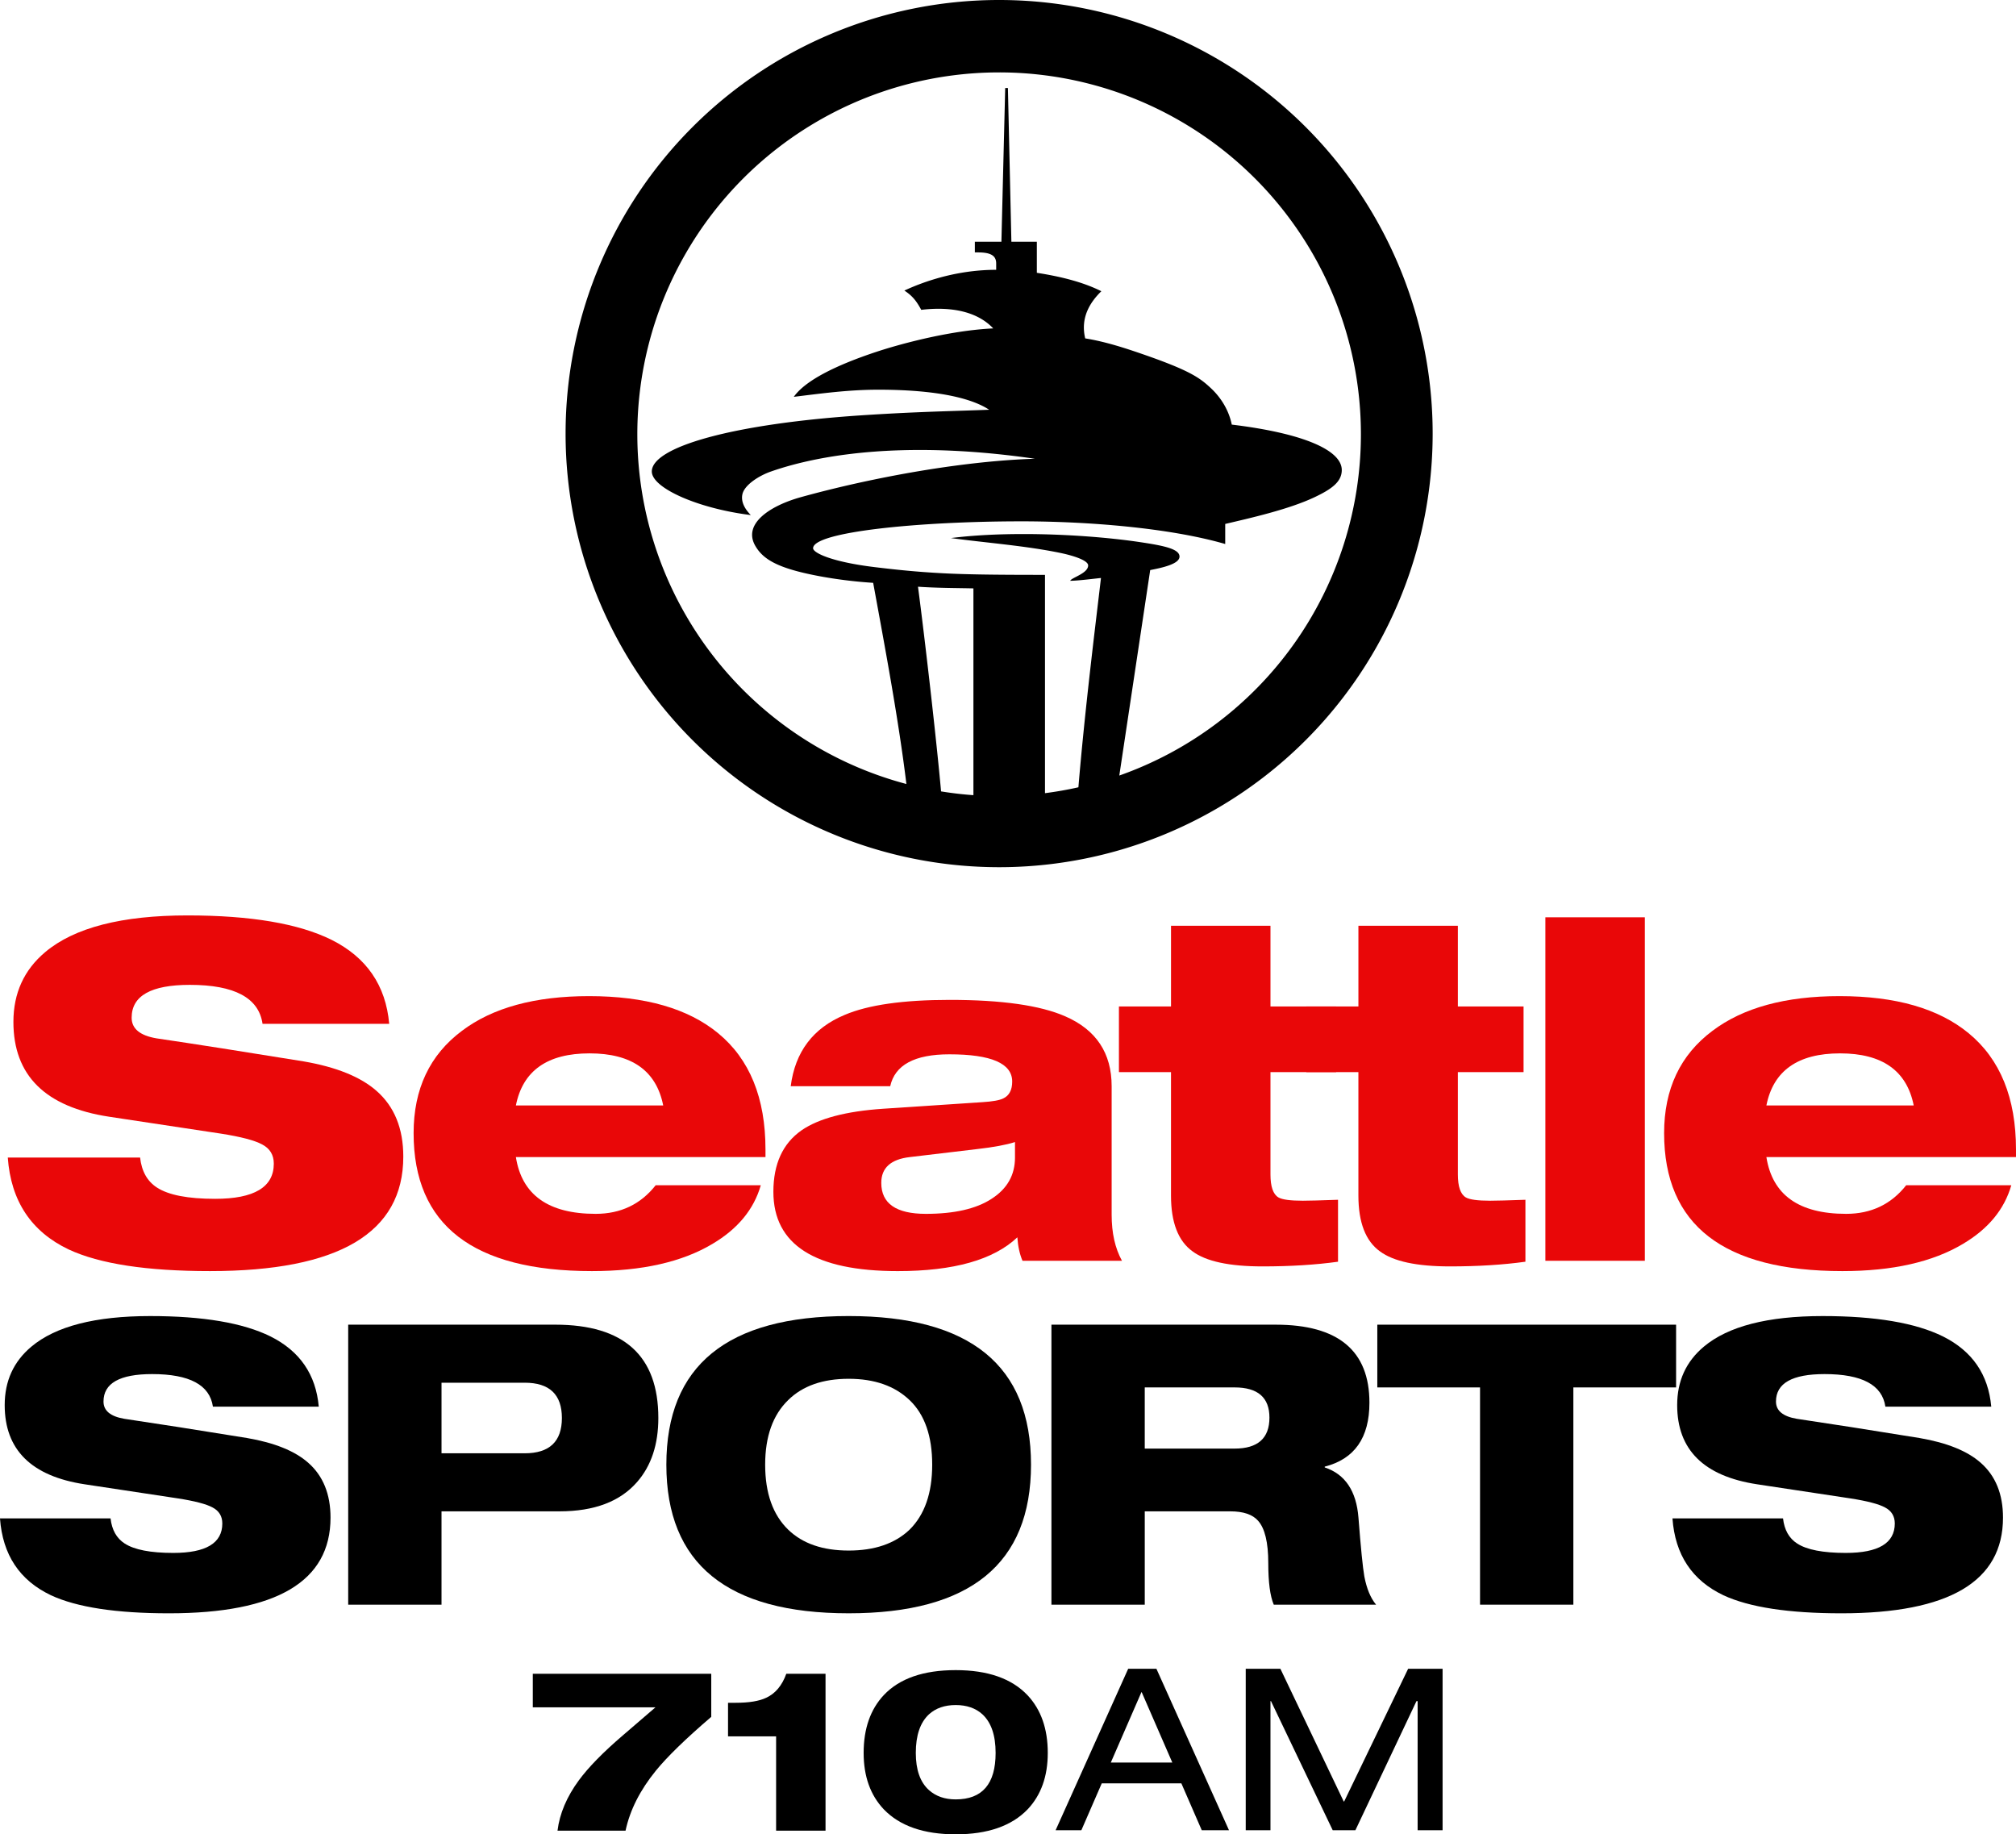
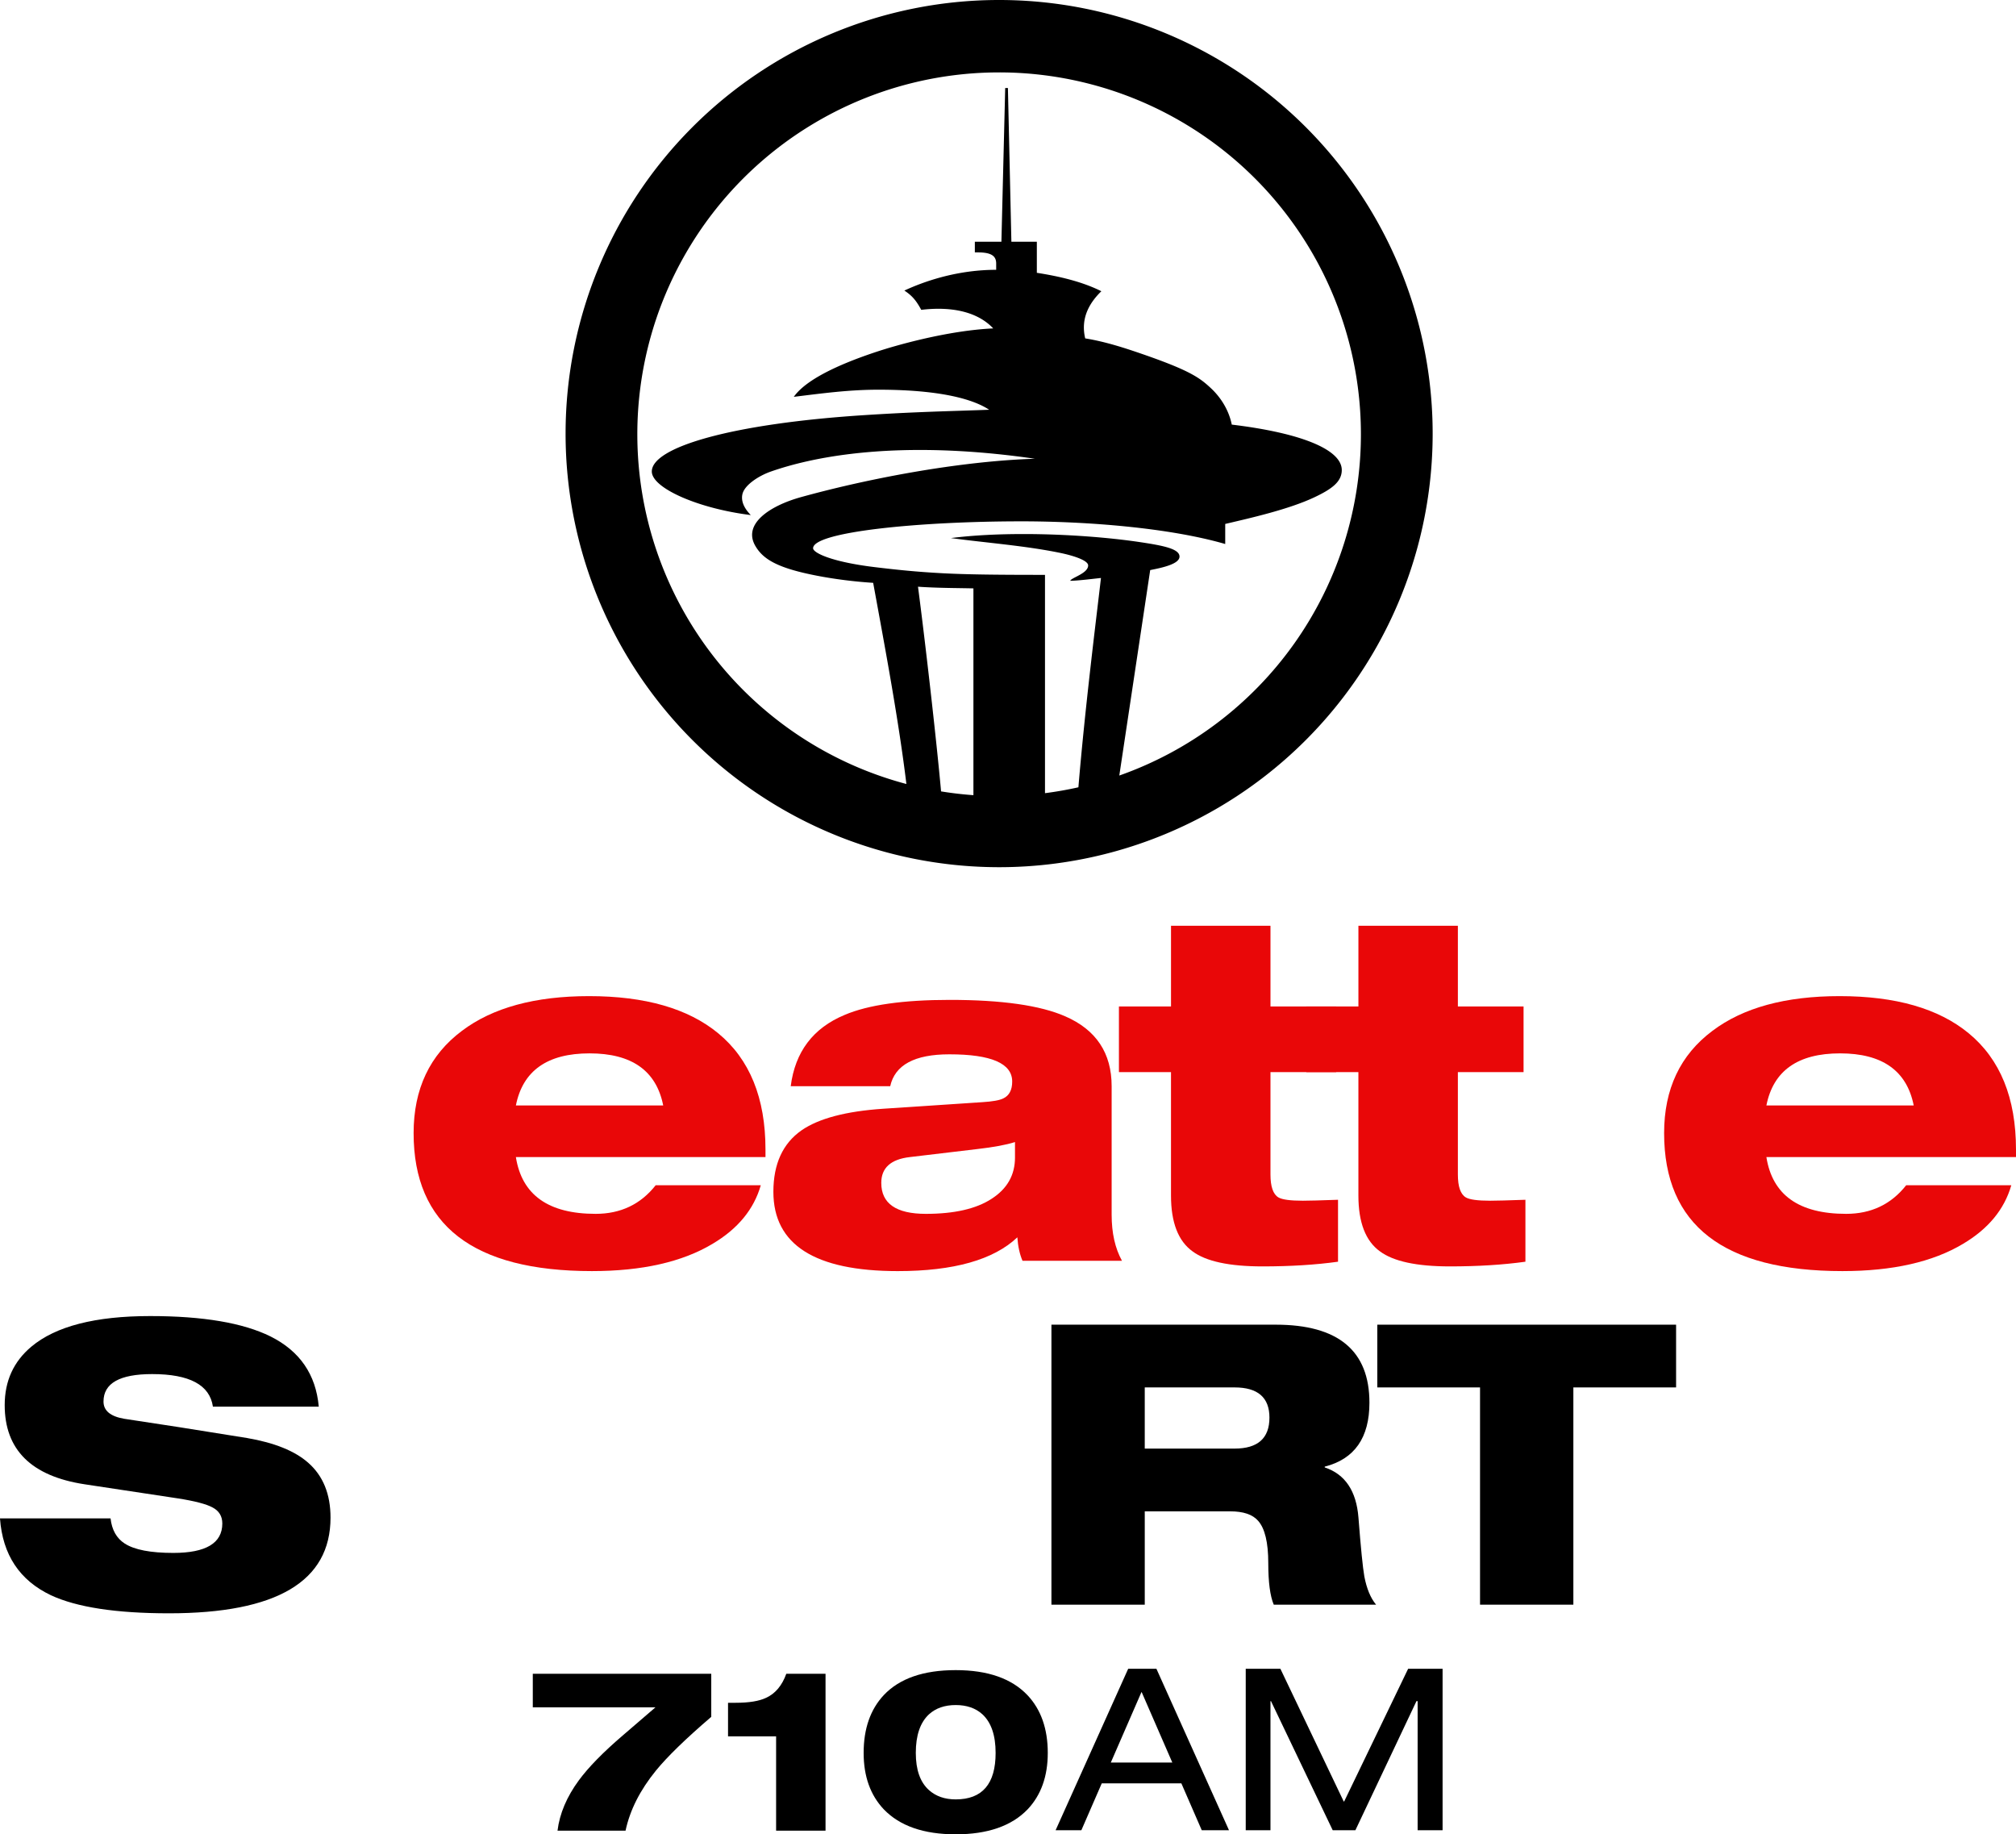
<svg xmlns="http://www.w3.org/2000/svg" xmlns:ns1="http://www.inkscape.org/namespaces/inkscape" xmlns:ns2="http://sodipodi.sourceforge.net/DTD/sodipodi-0.dtd" width="338.667mm" height="308.106mm" viewBox="0 0 338.667 308.106" version="1.1" id="svg8" ns1:version="1.0.1 (3bc2e813f5, 2020-09-07)" ns2:docname="KIRO_(2022).svg">
  <defs id="defs2" />
  <ns2:namedview id="base" pagecolor="#ffffff" bordercolor="#666666" borderopacity="1.0" ns1:pageopacity="0.0" ns1:pageshadow="2" ns1:zoom="0.35" ns1:cx="610.26396" ns1:cy="576.42192" ns1:document-units="mm" ns1:current-layer="layer1" ns1:document-rotation="0" showgrid="false" showguides="false" ns1:guide-bbox="true" ns1:window-width="1366" ns1:window-height="706" ns1:window-x="-8" ns1:window-y="-8" ns1:window-maximized="1" />
  <g ns1:label="Layer 1" ns1:groupmode="layer" id="layer1" transform="translate(-45.687,5.348)">
    <g id="g1148">
      <path id="path1014" style="fill:#000000;fill-opacity:1;stroke:none;stroke-width:103.747;paint-order:stroke fill markers" d="M 632.311 0 A 274.83 274.83 0 0 0 358.537 274.828 A 274.83 274.83 0 0 0 633.363 549.66 A 274.83 274.83 0 0 0 908.195 274.828 A 274.83 274.83 0 0 0 633.363 0 A 274.83 274.83 0 0 0 632.311 0 z M 633.363 45.889 A 229.349 229.349 0 0 1 862.715 275.24 A 229.349 229.349 0 0 1 709.551 491.566 L 729.137 361.338 C 736.801 359.833 747.719 357.51 747.719 352.779 C 747.719 347.922 737.834 345.889 722.832 343.639 C 703.009 340.666 675.982 338.52 649.191 338.5 C 633.117 338.488 617.127 339.241 602.828 341.043 C 623.734 343.922 650.205 345.874 672.41 350.516 C 680.204 352.145 689.823 355.144 689.803 358.404 C 689.773 363.483 679.241 366.094 678.439 368.121 C 683.178 368.118 692.985 366.854 697.932 366.35 C 694.588 395.066 687.759 449.364 683.625 499.014 A 229.349 229.349 0 0 1 662.445 502.738 L 662.445 364.371 C 633.338 364.371 613.545 364.189 597.66 363.35 C 580.988 362.469 568.629 361.164 554.656 359.484 C 527.371 356.204 515.445 350.451 515.445 347.498 C 515.445 337.204 581.792 330.441 647.715 330.441 C 688.285 330.441 740.643 334.366 776.695 344.809 L 776.695 332.094 C 792.501 328.374 817.223 322.857 833.658 314.994 C 843.745 310.169 850.732 305.501 850.58 297.74 C 850.333 285.086 825.426 274.514 780.852 269.133 C 778.582 258.019 772.108 250.279 767.891 246.307 C 760.598 239.438 754.428 234.861 723.719 224.26 C 712.896 220.524 700.509 216.493 687.938 214.484 C 684.707 200.952 691.412 191.197 698.172 184.594 C 685.874 178.422 671.022 175.056 657.277 172.918 L 657.277 153.219 L 641.141 153.219 L 638.938 55.797 L 637.221 55.797 L 634.818 153.219 L 617.977 153.219 L 617.977 159.986 L 620.271 159.986 C 621.86 159.986 623.219 160.083 624.404 160.252 C 630.176 161.077 631.502 163.774 631.502 167.051 L 631.502 171.012 C 628.621 171.012 625.77 171.115 622.947 171.305 C 604.401 172.553 587.251 177.702 573.297 184.166 C 578.231 187.401 580.893 190.602 583.99 196.391 C 596.323 194.912 608.942 195.678 619.092 200.549 C 623.024 202.436 626.596 204.921 629.621 208.158 C 625.823 208.324 621.913 208.653 617.965 209.086 C 594.336 211.678 569.123 218.502 555.336 223.082 C 529.281 231.737 510.42 241.321 503.209 251.527 C 520.465 249.439 537.741 247.004 556.879 247.004 C 576.421 247.004 596.784 248.558 612.152 253.166 C 617.922 254.896 623.008 257.042 627.053 259.719 C 621.54 259.927 616.37 260.095 611.215 260.264 C 592.664 260.871 575.031 261.401 548.811 263.07 C 463.899 268.475 413.199 283.432 413.199 298.842 C 413.199 309.281 442.286 322.273 475.945 326.471 C 471.361 321.808 469.684 317.281 470.662 313.127 C 471.993 307.474 480.825 301.614 488.781 298.842 C 516.014 289.355 555.797 283.06 607.838 285.891 C 622.881 286.709 638.943 288.286 656.029 290.773 C 640.195 291.271 623.437 292.8 606.635 295.012 C 571.091 299.69 535.346 307.446 507.705 315.117 C 488.156 320.543 470.72 331.979 478.803 345.979 C 483.82 354.668 493.222 360.163 518.207 364.967 C 529.259 367.092 541.492 368.65 553.521 369.422 C 561.178 411.192 569.678 456.532 574.586 496.928 A 229.349 229.349 0 0 1 404.016 275.24 A 229.349 229.349 0 0 1 633.363 45.889 z M 581.941 371.881 C 594.394 372.728 605.516 372.688 617.072 372.938 L 617.072 504.01 A 229.349 229.349 0 0 1 596.564 501.615 C 593.714 469.633 586.397 405.797 581.941 371.881 z " transform="matrix(0.265,0,0,0.265,45.687,-5.348)" />
-       <path d="M 111.071,166.618 H 89.791 q -0.946,-6.542 -12.216,-6.542 -9.773,0 -9.773,5.517 0,2.759 4.177,3.468 9.616,1.419 24.669,3.862 8.276,1.419 12.295,4.965 4.493,3.941 4.493,11.034 0,19.231 -32.472,19.231 -15.921,0 -23.724,-3.626 -9.458,-4.493 -10.246,-15.448 h 22.226 q 0.394,3.468 2.837,5.044 2.916,1.892 9.773,1.892 9.852,0 9.852,-5.911 0,-2.207 -1.97,-3.231 -1.892,-1.025 -6.936,-1.813 L 64.018,182.224 Q 47.939,179.781 47.939,166.303 q 0,-7.251 5.359,-11.744 7.33,-6.148 23.881,-6.148 15.921,0 24.197,4.098 8.827,4.414 9.694,14.108 z" style="font-style:normal;font-variant:normal;font-weight:bold;font-stretch:normal;font-size:57.561px;line-height:1.25;font-family:'HelveticaNeue LT 63 MdEx';-inkscape-font-specification:'HelveticaNeue LT 63 MdEx Bold';text-decoration:none;text-decoration-line:none;text-decoration-color:#000000;letter-spacing:-3.143px;word-spacing:0px;fill:#e90708;fill-opacity:1;stroke-width:2.956" id="path917" />
      <path d="m 132.351,180.332 h 24.748 q -1.734,-8.749 -12.374,-8.749 -10.64,0 -12.374,8.749 z m 23.487,13.399 h 17.655 q -1.734,6.069 -8.118,9.852 -7.645,4.571 -20.256,4.571 -29.95,0 -29.95,-23.172 0,-11.113 8.118,-17.182 7.724,-5.832 21.359,-5.832 14.108,0 21.674,6.226 7.96,6.542 7.96,19.546 v 1.261 h -41.93 q 1.498,9.537 13.399,9.537 6.305,0 10.088,-4.808 z" style="font-style:normal;font-variant:normal;font-weight:bold;font-stretch:normal;font-size:57.561px;line-height:1.25;font-family:'HelveticaNeue LT 63 MdEx';-inkscape-font-specification:'HelveticaNeue LT 63 MdEx Bold';text-decoration:none;text-decoration-line:none;text-decoration-color:#000000;letter-spacing:-3.143px;word-spacing:0px;fill:#e90708;fill-opacity:1;stroke-width:2.956" id="path919" />
      <path d="m 195.23,177.101 h -16.709 q 1.103,-8.67 9.064,-11.98 5.911,-2.522 17.655,-2.522 13.083,0 19.389,2.759 7.803,3.389 7.803,11.744 v 21.596 q 0,4.571 1.734,7.724 h -16.709 q -0.709,-1.655 -0.867,-3.941 -5.99,5.675 -20.098,5.675 -20.886,0 -20.886,-13.32 0,-7.015 4.729,-10.325 4.335,-2.995 13.714,-3.626 l 16.63,-1.103 q 2.601,-0.158 3.547,-0.631 1.498,-0.709 1.498,-2.837 0,-4.571 -10.561,-4.571 -8.749,0 -9.931,5.359 z m 20.965,11.98 v -2.601 q -2.207,0.709 -6.384,1.182 l -11.271,1.34 q -4.808,0.552 -4.808,4.335 0,5.202 7.488,5.202 7.172,0 11.034,-2.522 3.941,-2.522 3.941,-6.936 z" style="font-style:normal;font-variant:normal;font-weight:bold;font-stretch:normal;font-size:57.561px;line-height:1.25;font-family:'HelveticaNeue LT 63 MdEx';-inkscape-font-specification:'HelveticaNeue LT 63 MdEx Bold';text-decoration:none;text-decoration-line:none;text-decoration-color:#000000;letter-spacing:-3.143px;word-spacing:0px;fill:#e90708;fill-opacity:1;stroke-width:2.956" id="path921" />
      <path d="m 233.656,174.737 v -11.034 h 8.749 v -13.556 h 16.709 v 13.556 h 11.034 v 11.034 H 259.113 v 17.182 q 0,3.074 1.34,3.862 0.946,0.552 4.098,0.552 1.498,0 5.911,-0.158 v 10.404 q -5.675,0.788 -12.689,0.788 -8.354,0 -11.744,-2.522 -3.626,-2.601 -3.626,-9.379 v -20.729 z" style="font-style:normal;font-variant:normal;font-weight:bold;font-stretch:normal;font-size:57.561px;line-height:1.25;font-family:'HelveticaNeue LT 63 MdEx';-inkscape-font-specification:'HelveticaNeue LT 63 MdEx Bold';text-decoration:none;text-decoration-line:none;text-decoration-color:#000000;letter-spacing:-3.143px;word-spacing:0px;fill:#e90708;fill-opacity:1;stroke-width:2.956" id="path923" />
      <path d="m 265.137,174.737 v -11.034 h 8.749 v -13.556 h 16.709 v 13.556 h 11.034 v 11.034 H 290.594 v 17.182 q 0,3.074 1.34,3.862 0.946,0.552 4.098,0.552 1.498,0 5.911,-0.158 v 10.404 q -5.675,0.788 -12.689,0.788 -8.354,0 -11.744,-2.522 -3.626,-2.601 -3.626,-9.379 v -20.729 z" style="font-style:normal;font-variant:normal;font-weight:bold;font-stretch:normal;font-size:57.561px;line-height:1.25;font-family:'HelveticaNeue LT 63 MdEx';-inkscape-font-specification:'HelveticaNeue LT 63 MdEx Bold';text-decoration:none;text-decoration-line:none;text-decoration-color:#000000;letter-spacing:-3.143px;word-spacing:0px;fill:#e90708;fill-opacity:1;stroke-width:2.956" id="path925" />
-       <path d="m 305.295,206.421 v -57.693 h 16.709 v 57.693 z" style="font-style:normal;font-variant:normal;font-weight:bold;font-stretch:normal;font-size:57.561px;line-height:1.25;font-family:'HelveticaNeue LT 63 MdEx';-inkscape-font-specification:'HelveticaNeue LT 63 MdEx Bold';text-decoration:none;text-decoration-line:none;text-decoration-color:#000000;letter-spacing:-3.143px;word-spacing:0px;fill:#e90708;fill-opacity:1;stroke-width:2.956" id="path927" />
      <path d="m 342.423,180.332 h 24.748 q -1.734,-8.749 -12.374,-8.749 -10.64,0 -12.374,8.749 z m 23.487,13.399 h 17.655 q -1.734,6.069 -8.118,9.852 -7.645,4.571 -20.256,4.571 -29.95,0 -29.95,-23.172 0,-11.113 8.118,-17.182 7.724,-5.832 21.359,-5.832 14.108,0 21.674,6.226 7.96,6.542 7.96,19.546 v 1.261 h -41.93 q 1.498,9.537 13.399,9.537 6.305,0 10.088,-4.808 z" style="font-style:normal;font-variant:normal;font-weight:bold;font-stretch:normal;font-size:57.561px;line-height:1.25;font-family:'HelveticaNeue LT 63 MdEx';-inkscape-font-specification:'HelveticaNeue LT 63 MdEx Bold';text-decoration:none;text-decoration-line:none;text-decoration-color:#000000;letter-spacing:-3.143px;word-spacing:0px;fill:#e90708;fill-opacity:1;stroke-width:2.956" id="path929" />
      <path d="M 99.238,230.92 H 81.453 q -0.79,-5.467 -10.21,-5.467 -8.168,0 -8.168,4.611 0,2.305 3.491,2.898 8.036,1.186 20.617,3.228 6.916,1.186 10.275,4.15 3.754,3.293 3.754,9.222 0,16.072 -27.138,16.072 -13.305,0 -19.826,-3.03 -7.904,-3.754 -8.563,-12.91 h 18.575 q 0.329,2.898 2.371,4.216 2.437,1.581 8.168,1.581 8.234,0 8.234,-4.94 0,-1.844 -1.647,-2.701 -1.581,-0.856 -5.796,-1.515 l -15.677,-2.371 q -13.437,-2.042 -13.437,-13.305 0,-6.06 4.479,-9.814 6.126,-5.138 19.958,-5.138 13.305,0 20.222,3.425 7.377,3.689 8.102,11.79 z" style="font-style:normal;font-variant:normal;font-weight:bold;font-stretch:normal;font-size:48.105px;line-height:1.25;font-family:'HelveticaNeue LT 63 MdEx';-inkscape-font-specification:'HelveticaNeue LT 63 MdEx Bold';text-decoration:none;text-decoration-line:none;text-decoration-color:#000000;letter-spacing:-1.926px;word-spacing:0px;fill:#000000;stroke-width:2.47" id="path936" />
-       <path d="m 119.858,226.902 v 11.856 h 13.964 q 6.257,0 6.257,-5.928 0,-5.928 -6.257,-5.928 z m -15.677,37.281 v -47.03 h 34.778 q 17.323,0 17.323,15.677 0,6.653 -3.557,10.737 -4.281,4.94 -13.042,4.94 h -19.826 v 15.677 z" style="font-style:normal;font-variant:normal;font-weight:bold;font-stretch:normal;font-size:48.105px;line-height:1.25;font-family:'HelveticaNeue LT 63 MdEx';-inkscape-font-specification:'HelveticaNeue LT 63 MdEx Bold';text-decoration:none;text-decoration-line:none;text-decoration-color:#000000;letter-spacing:-1.926px;word-spacing:0px;fill:#000000;stroke-width:2.47" id="path938" />
-       <path d="m 157.628,240.669 q 0,-24.964 30.629,-24.964 30.629,0 30.629,24.964 0,24.964 -30.629,24.964 -30.629,0 -30.629,-24.964 z m 16.599,0 q 0,7.18 3.886,10.934 3.623,3.491 10.144,3.491 6.521,0 10.21,-3.491 3.82,-3.754 3.82,-10.934 0,-7.18 -3.755,-10.802 -3.754,-3.623 -10.275,-3.623 -6.521,0 -10.144,3.557 -3.886,3.754 -3.886,10.868 z" style="font-style:normal;font-variant:normal;font-weight:bold;font-stretch:normal;font-size:48.105px;line-height:1.25;font-family:'HelveticaNeue LT 63 MdEx';-inkscape-font-specification:'HelveticaNeue LT 63 MdEx Bold';text-decoration:none;text-decoration-line:none;text-decoration-color:#000000;letter-spacing:-1.926px;word-spacing:0px;fill:#000000;stroke-width:2.47" id="path940" />
      <path d="m 237.994,227.693 v 10.275 h 15.084 q 5.862,0 5.862,-5.204 0,-5.072 -5.862,-5.072 z m -15.677,36.491 v -47.03 h 37.677 q 15.743,0 15.743,13.108 0,8.826 -7.509,10.737 v 0.132 q 5.138,1.713 5.665,8.431 0.593,7.641 0.988,9.88 0.593,3.096 1.976,4.743 h -17.192 q -0.922,-2.174 -0.922,-6.982 0,-5.204 -1.713,-7.114 -1.383,-1.581 -4.677,-1.581 h -14.359 v 15.677 z" style="font-style:normal;font-variant:normal;font-weight:bold;font-stretch:normal;font-size:48.105px;line-height:1.25;font-family:'HelveticaNeue LT 63 MdEx';-inkscape-font-specification:'HelveticaNeue LT 63 MdEx Bold';text-decoration:none;text-decoration-line:none;text-decoration-color:#000000;letter-spacing:-1.926px;word-spacing:0px;fill:#000000;stroke-width:2.47" id="path942" />
      <path d="m 277.061,227.693 v -10.539 h 50.192 v 10.539 h -17.257 v 36.491 h -15.677 v -36.491 z" style="font-style:normal;font-variant:normal;font-weight:bold;font-stretch:normal;font-size:48.105px;line-height:1.25;font-family:'HelveticaNeue LT 63 MdEx';-inkscape-font-specification:'HelveticaNeue LT 63 MdEx Bold';text-decoration:none;text-decoration-line:none;text-decoration-color:#000000;letter-spacing:-1.926px;word-spacing:0px;fill:#000000;stroke-width:2.47" id="path944" />
-       <path d="m 380.195,230.92 h -17.784 q -0.79,-5.467 -10.21,-5.467 -8.168,0 -8.168,4.611 0,2.305 3.491,2.898 8.036,1.186 20.617,3.228 6.916,1.186 10.275,4.15 3.755,3.293 3.755,9.222 0,16.072 -27.138,16.072 -13.305,0 -19.826,-3.03 -7.904,-3.754 -8.563,-12.91 h 18.575 q 0.329,2.898 2.371,4.216 2.437,1.581 8.168,1.581 8.234,0 8.234,-4.94 0,-1.844 -1.647,-2.701 -1.581,-0.856 -5.796,-1.515 l -15.677,-2.371 q -13.437,-2.042 -13.437,-13.305 0,-6.06 4.479,-9.814 6.126,-5.138 19.958,-5.138 13.305,0 20.222,3.425 7.377,3.689 8.102,11.79 z" style="font-style:normal;font-variant:normal;font-weight:bold;font-stretch:normal;font-size:48.105px;line-height:1.25;font-family:'HelveticaNeue LT 63 MdEx';-inkscape-font-specification:'HelveticaNeue LT 63 MdEx Bold';text-decoration:none;text-decoration-line:none;text-decoration-color:#000000;letter-spacing:-1.926px;word-spacing:0px;fill:#000000;stroke-width:2.47" id="path946" />
      <path d="m 135.191,281.425 v -5.638 h 29.98 v 7.238 q -6.438,5.524 -9.295,9.028 -4,4.914 -5.105,10.095 h -11.428 q 0.533,-4.305 3.581,-8.457 2.438,-3.314 7.428,-7.581 l 5.447,-4.686 z" style="font-style:normal;font-variant:normal;font-weight:bold;font-stretch:normal;font-size:27.821px;line-height:1.25;font-family:'HelveticaNeue LT 63 MdEx';-inkscape-font-specification:'HelveticaNeue LT 63 MdEx Bold';text-decoration:none;text-decoration-line:none;text-decoration-color:#000000;letter-spacing:0px;word-spacing:0px;fill:#000000;stroke-width:1.429" id="path953" />
      <path d="m 176.065,302.148 v -15.847 h -8.076 v -5.638 h 1.295 q 3.352,0 5.105,-0.838 2.324,-1.067 3.39,-4.038 h 6.59 v 26.361 z" style="font-style:normal;font-variant:normal;font-weight:bold;font-stretch:normal;font-size:27.821px;line-height:1.25;font-family:'HelveticaNeue LT 63 MdEx';-inkscape-font-specification:'HelveticaNeue LT 63 MdEx Bold';text-decoration:none;text-decoration-line:none;text-decoration-color:#000000;letter-spacing:0px;word-spacing:0px;fill:#000000;stroke-width:1.429" id="path955" />
      <path d="m 206.236,275.178 q 8.076,0 12.076,4.228 3.39,3.619 3.39,9.676 0,5.905 -3.39,9.485 -4.038,4.19 -12.076,4.19 -8.038,0 -12.076,-4.19 -3.39,-3.581 -3.39,-9.485 0,-6.095 3.39,-9.714 3.962,-4.19 12.076,-4.19 z m 0,5.866 q -2.781,0 -4.495,1.562 -2.209,2.057 -2.209,6.476 0,4.266 2.209,6.247 1.752,1.562 4.495,1.562 6.704,0 6.704,-7.809 0,-4.419 -2.209,-6.476 -1.714,-1.562 -4.495,-1.562 z" style="font-style:normal;font-variant:normal;font-weight:bold;font-stretch:normal;font-size:27.821px;line-height:1.25;font-family:'HelveticaNeue LT 63 MdEx';-inkscape-font-specification:'HelveticaNeue LT 63 MdEx Bold';text-decoration:none;text-decoration-line:none;text-decoration-color:#000000;letter-spacing:0px;word-spacing:0px;fill:#000000;stroke-width:1.429" id="path957" />
      <path id="path992" style="fill:#000000;stroke:none;stroke-width:0.362px;stroke-linecap:butt;stroke-linejoin:miter;stroke-opacity:1" d="m 235.214,274.947 -12.197,27.127 h 4.327 l 3.426,-7.875 h 13.375 l 3.426,7.875 h 4.576 l -12.197,-27.127 z m 2.221,3.934 h 0.046 l 5.145,11.824 h -10.336 z" ns2:nodetypes="cccccccccccccc" />
      <path id="path1003" style="fill:#000000;stroke:none;stroke-width:0.362px;stroke-linecap:butt;stroke-linejoin:miter;stroke-opacity:1" d="m 254.957,274.947 v 27.127 h 4.156 v -21.684 h 0.089 l 10.368,21.684 h 3.808 l 10.259,-21.684 h 0.198 v 21.684 h 4.192 v -27.127 h -5.785 l -10.75,22.296 h -0.073 l -10.642,-22.296 z" ns2:nodetypes="ccccccccccccccccc" />
    </g>
  </g>
</svg>